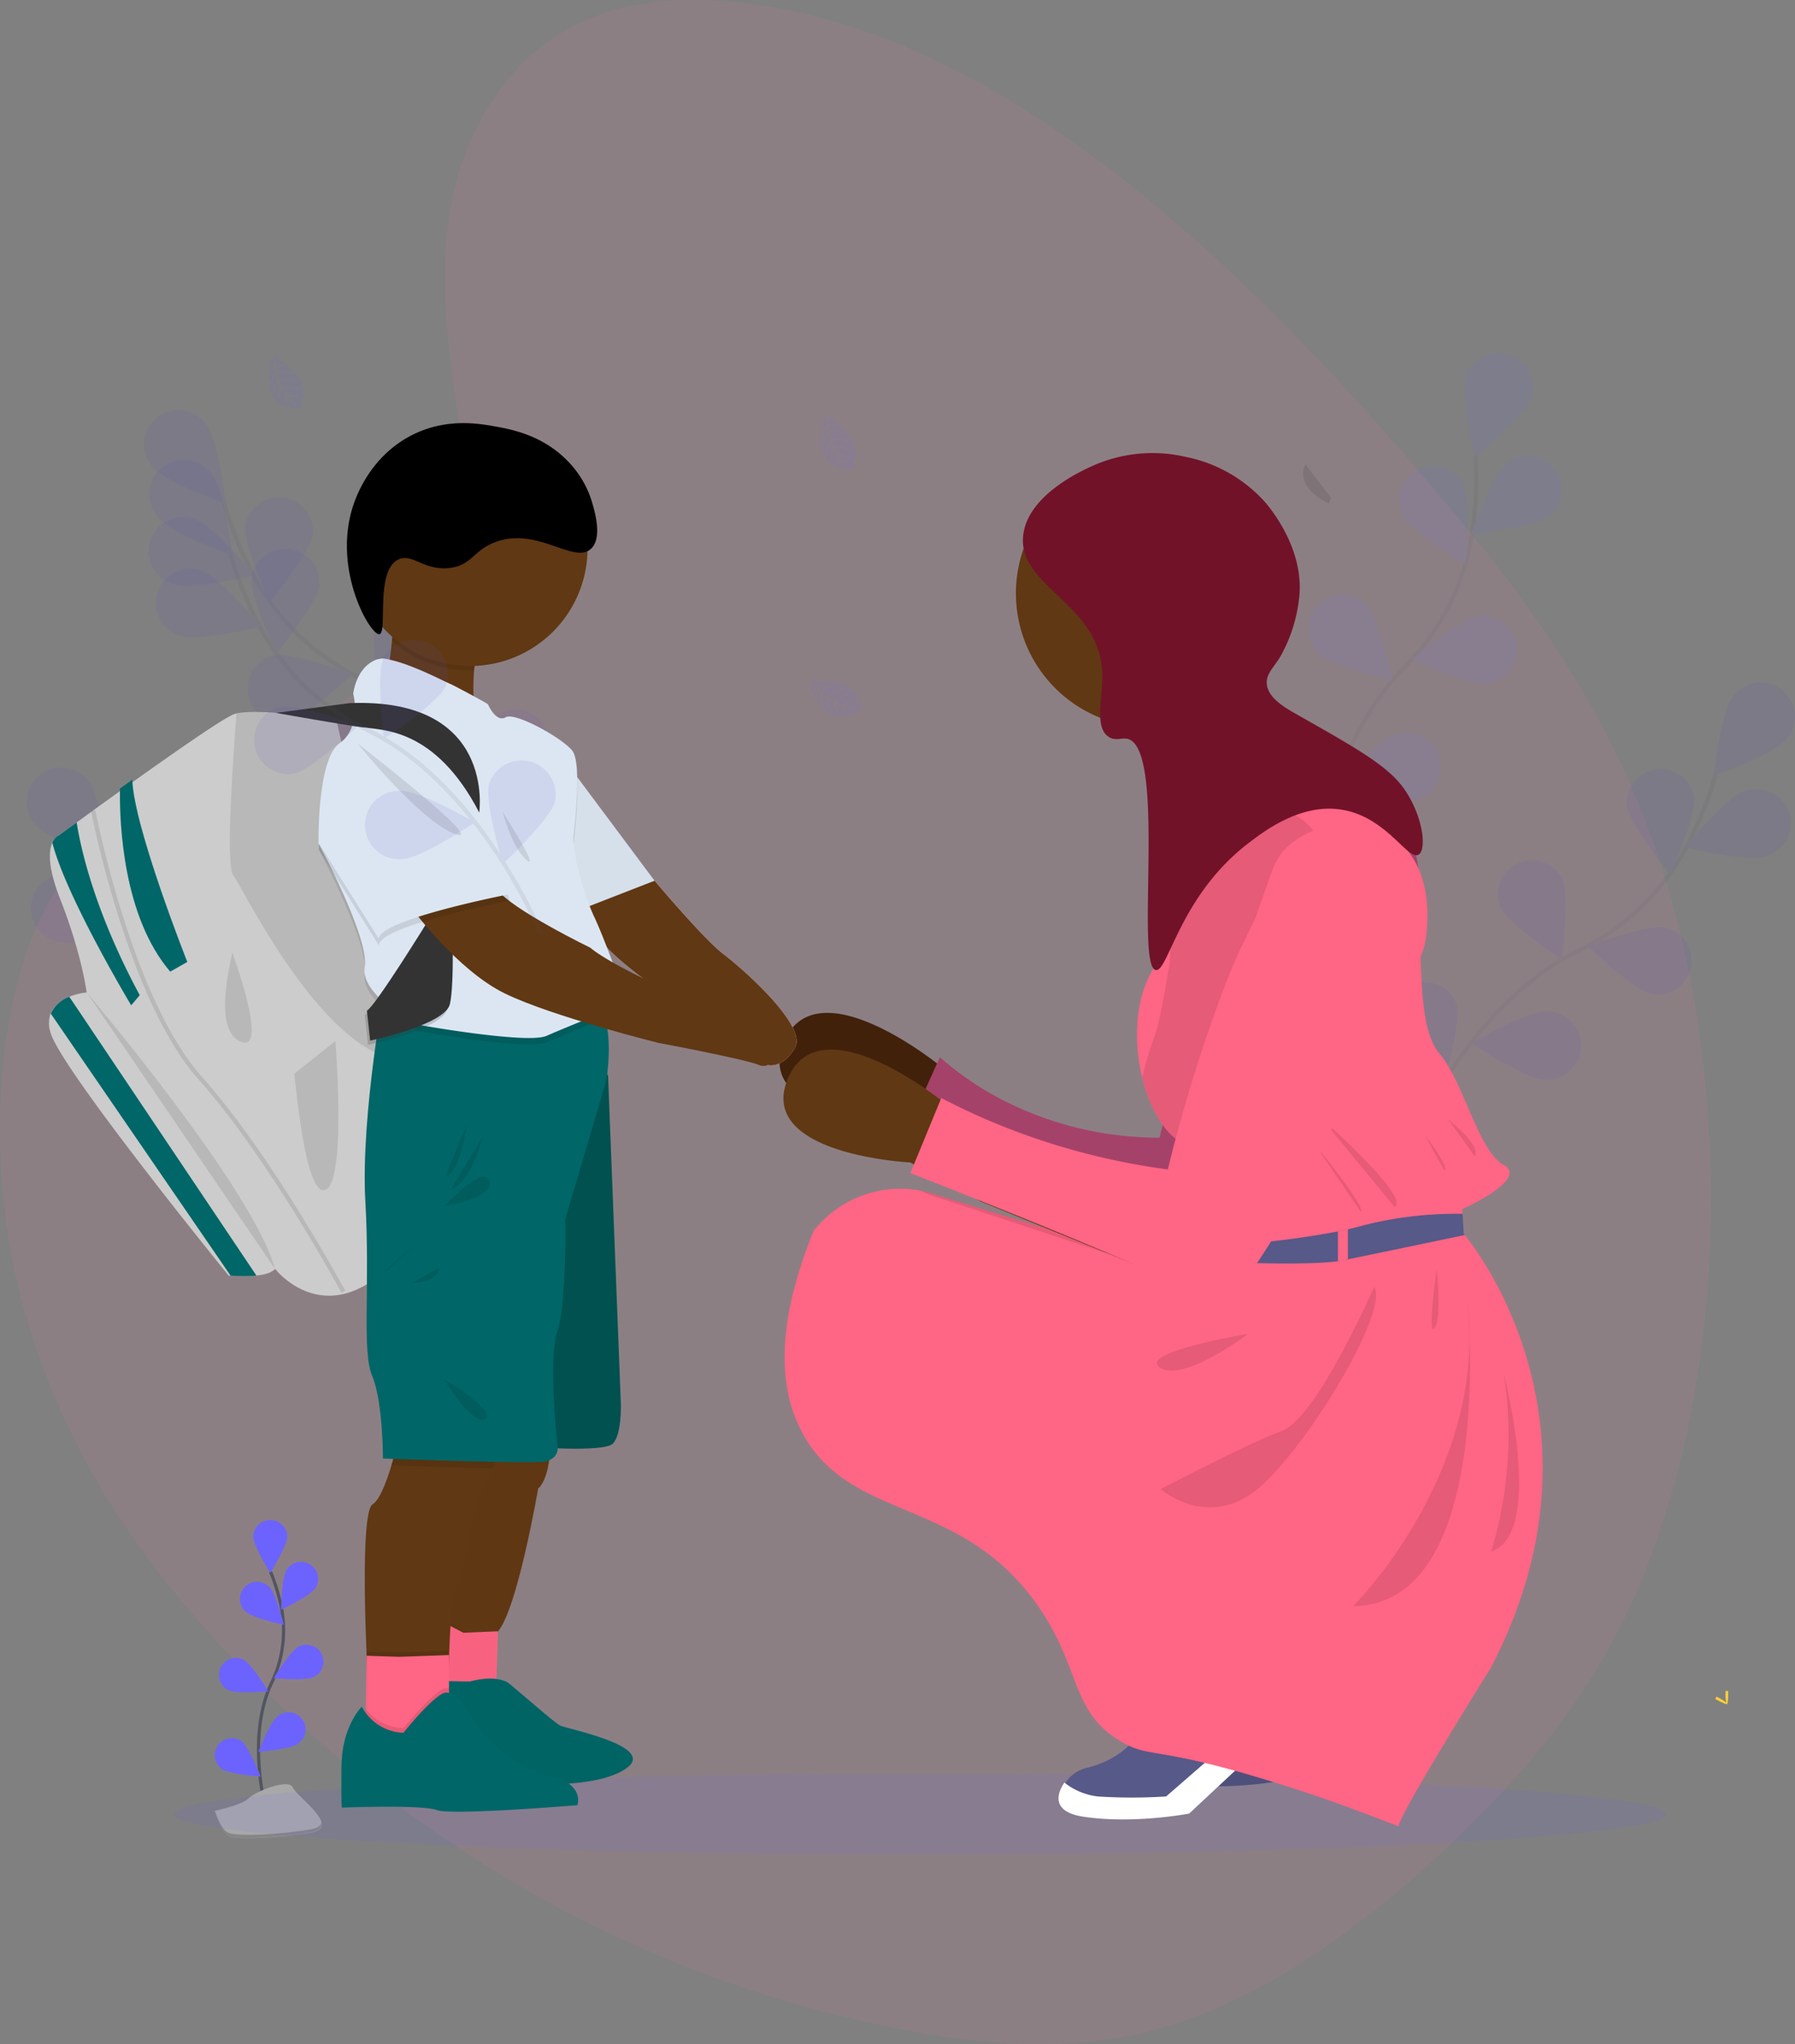
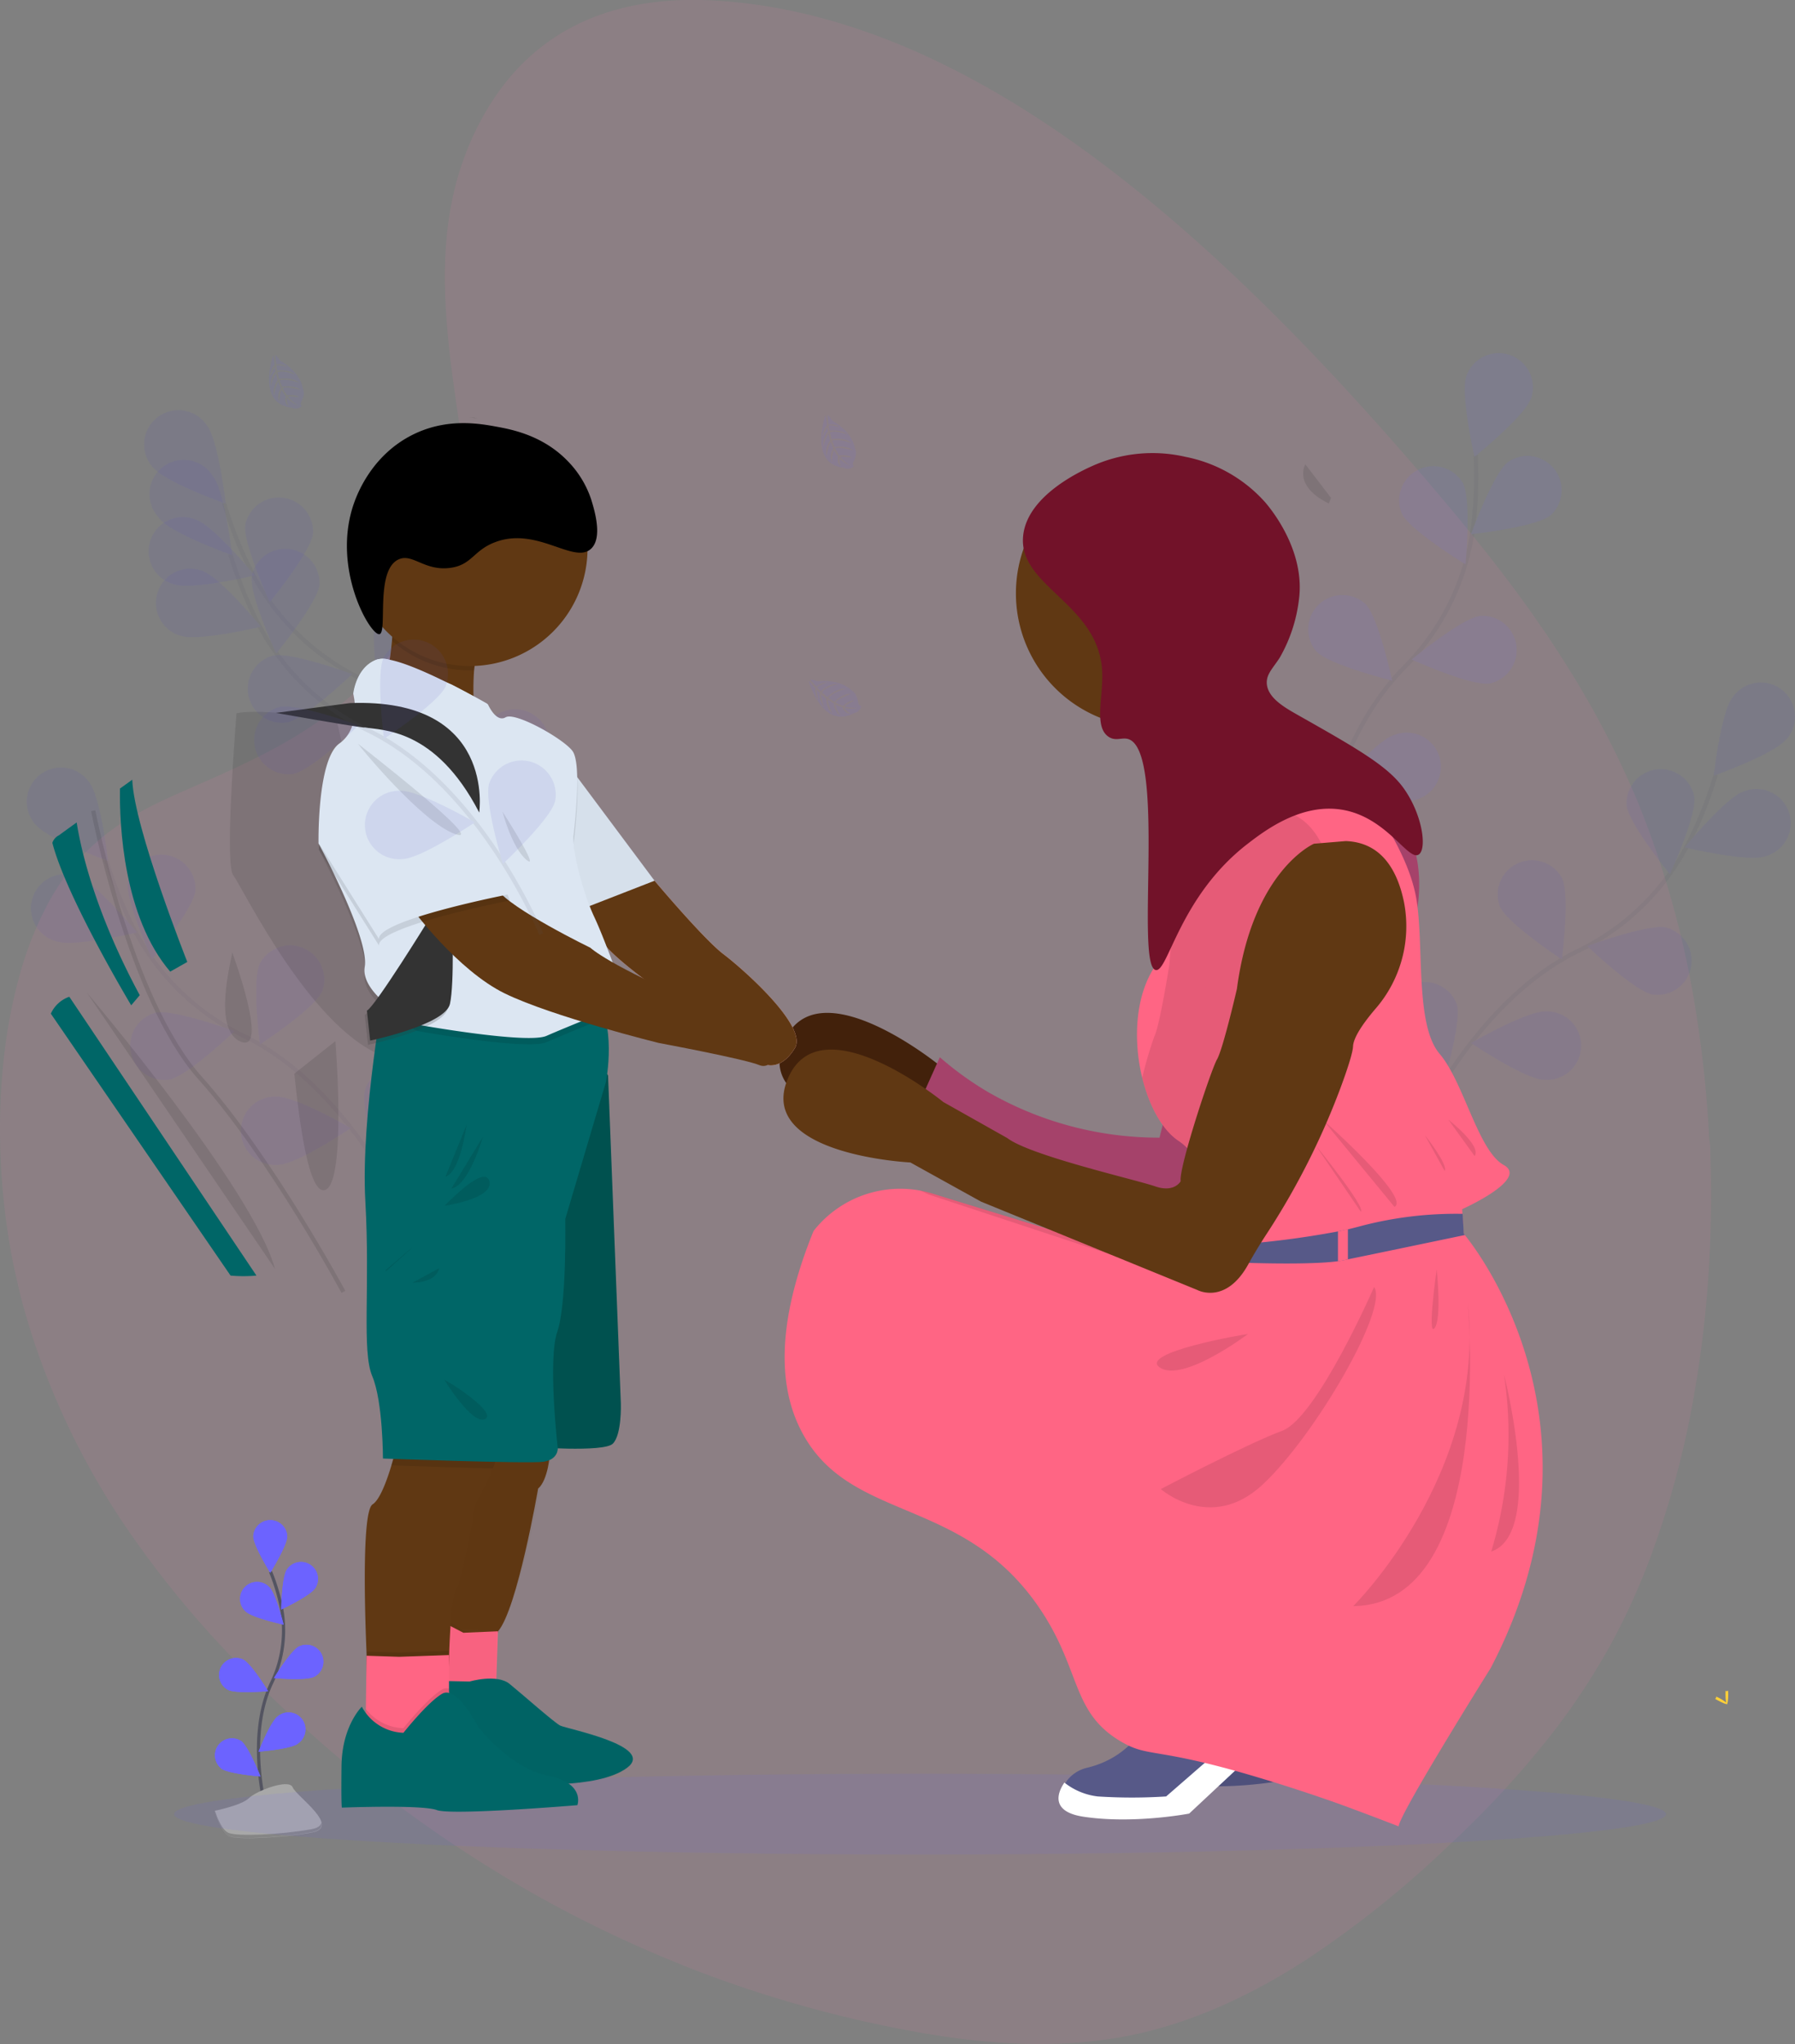
<svg xmlns="http://www.w3.org/2000/svg" viewBox="0 0 388.43 442.35">
  <rect x="0" y="0" width="388.43" height="442.35" fill="#808080" stroke="none" />
  <defs>
    <style>.cls-1,.cls-10,.cls-12,.cls-16{opacity:0.1;}.cls-16,.cls-2,.cls-21,.cls-7{fill:none;}.cls-2,.cls-7{stroke:#535461;}.cls-16,.cls-2,.cls-7{stroke-miterlimit:10;}.cls-16,.cls-2{stroke-width:0.93px;}.cls-10,.cls-3{fill:#6c63ff;}.cls-10,.cls-12,.cls-16,.cls-22,.cls-24,.cls-29,.cls-4,.cls-5,.cls-9{isolation:isolate;}.cls-4{opacity:0.25;}.cls-5{fill:#ff7bac;opacity:0.1;}.cls-6{fill:#ccc;}.cls-7{stroke-width:0.69px;}.cls-8{fill:#a8a8a8;}.cls-29,.cls-9{opacity:0.2;}.cls-11,.cls-22{fill:#603813;}.cls-13{fill:#006667;}.cls-14{fill:#42210b;}.cls-15{fill:#a5426a;}.cls-16{stroke:#000;}.cls-17{fill:#dce6f2;}.cls-18{fill:#3f3d56;}.cls-19{fill:#ffc1c7;}.cls-20{fill:#575988;}.cls-22,.cls-24{opacity:0.03;}.cls-23{fill:#ff6584;}.cls-25{fill:#ffc1c8;}.cls-26{fill:#00514f;}.cls-27{fill:#fff;}.cls-28,.cls-29{fill:#333;}.cls-30{fill:#ffd037;}.cls-31{fill:#721229;}</style>
  </defs>
  <g id="Layer_2" data-name="Layer 2">
    <g id="Layer_1-2" data-name="Layer 1">
      <g class="cls-1">
        <path class="cls-2" d="M90.28,268.34s-13-32.16-37.41-44.09A52.59,52.59,0,0,1,29,201.08a88.47,88.47,0,0,1-6-15" />
        <path class="cls-3" d="M7.71,178.44c2.54,3.2,15.68,7.87,15.68,7.87s-1.58-13.86-4.12-17.05a7.4,7.4,0,0,0-12.13,8.49,6.48,6.48,0,0,0,.56.71Z" />
        <path class="cls-3" d="M12.22,203.73c3.87,1.3,17.43-1.93,17.43-1.93S20.79,191,16.92,189.73a7.4,7.4,0,1,0-4.7,14Z" />
        <path class="cls-3" d="M36.68,233.63c4-.83,14.08-10.47,14.08-10.47s-13.1-4.83-17.09-4a7.4,7.4,0,0,0,3,14.47Z" />
        <path class="cls-3" d="M60.28,252.08c4.08-.14,15.64-7.94,15.64-7.94s-12.08-7-16.16-6.83a7.4,7.4,0,1,0-.46,14.8A6.42,6.42,0,0,0,60.28,252.08Z" />
        <path class="cls-3" d="M42.29,192.76c-.52,4.05-9.36,14.84-9.36,14.84s-5.82-12.68-5.3-16.72a7.41,7.41,0,0,1,14.66,1.88Z" />
        <path class="cls-3" d="M69.62,214.69c-1.71,3.7-13.38,11.36-13.38,11.36s-1.75-13.83,0-17.54a7.4,7.4,0,0,1,13.42,6.18Z" />
        <path class="cls-3" d="M93.25,239.65C92.19,243.59,82,253.11,82,253.11s-4.07-13.34-3-17.29a7.4,7.4,0,0,1,14.27,3.83Z" />
        <path class="cls-4" d="M7.71,178.44c2.54,3.2,15.68,7.87,15.68,7.87s-1.58-13.86-4.12-17.05a7.4,7.4,0,0,0-12.13,8.49,6.48,6.48,0,0,0,.56.71Z" />
        <path class="cls-4" d="M12.22,203.73c3.87,1.3,17.43-1.93,17.43-1.93S20.79,191,16.92,189.73a7.4,7.4,0,1,0-4.7,14Z" />
        <path class="cls-4" d="M36.68,233.63c4-.83,14.08-10.47,14.08-10.47s-13.1-4.83-17.09-4a7.4,7.4,0,0,0,3,14.47Z" />
        <path class="cls-4" d="M60.28,252.08c4.08-.14,15.64-7.94,15.64-7.94s-12.08-7-16.16-6.83a7.4,7.4,0,1,0-.46,14.8A6.42,6.42,0,0,0,60.28,252.08Z" />
        <path class="cls-4" d="M42.29,192.76c-.52,4.05-9.36,14.84-9.36,14.84s-5.82-12.68-5.3-16.72a7.41,7.41,0,0,1,14.66,1.88Z" />
        <path class="cls-4" d="M69.62,214.69c-1.71,3.7-13.38,11.36-13.38,11.36s-1.75-13.83,0-17.54a7.4,7.4,0,0,1,13.42,6.18Z" />
        <path class="cls-4" d="M93.25,239.65C92.19,243.59,82,253.11,82,253.11s-4.07-13.34-3-17.29a7.4,7.4,0,0,1,14.27,3.83Z" />
      </g>
      <g class="cls-1">
        <path class="cls-2" d="M115.73,191.06s-13-32.16-37.41-44.09A52.54,52.54,0,0,1,54.45,123.8a88.14,88.14,0,0,1-6-15" />
        <path class="cls-3" d="M33.16,101.17C35.7,104.36,48.84,109,48.84,109s-1.58-13.86-4.12-17a7.41,7.41,0,1,0-11.57,9.2Z" />
        <path class="cls-3" d="M37.67,126.46c3.87,1.3,17.43-1.94,17.43-1.94s-8.86-10.77-12.72-12.07a7.4,7.4,0,1,0-5.62,13.7C37.06,126.27,37.36,126.37,37.67,126.46Z" />
        <path class="cls-3" d="M62.13,156.35c4-.83,14.08-10.47,14.08-10.47s-13.09-4.82-17.09-4a7.4,7.4,0,0,0,3,14.47Z" />
        <path class="cls-3" d="M85.73,174.8c4.08-.14,15.64-7.94,15.64-7.94s-12.08-7-16.16-6.82a7.4,7.4,0,0,0-.46,14.8A6.43,6.43,0,0,0,85.73,174.8Z" />
        <path class="cls-3" d="M67.74,115.48c-.52,4-9.36,14.84-9.36,14.84s-5.82-12.67-5.3-16.72a7.41,7.41,0,0,1,14.66,1.88Z" />
        <path class="cls-3" d="M95.07,137.41c-1.71,3.71-13.38,11.36-13.38,11.36s-1.75-13.83,0-17.54a7.4,7.4,0,0,1,13.42,6.18Z" />
        <path class="cls-3" d="M118.7,162.37c-1.06,3.95-11.25,13.46-11.25,13.46s-4.08-13.34-3-17.28a7.4,7.4,0,0,1,14.27,3.82Z" />
        <path class="cls-4" d="M33.16,101.17C35.7,104.36,48.84,109,48.84,109s-1.58-13.86-4.12-17a7.41,7.41,0,1,0-11.57,9.2Z" />
        <path class="cls-4" d="M37.67,126.46c3.87,1.3,17.43-1.94,17.43-1.94s-8.86-10.77-12.72-12.07a7.4,7.4,0,1,0-5.62,13.7C37.06,126.27,37.36,126.37,37.67,126.46Z" />
        <path class="cls-4" d="M62.13,156.35c4-.83,14.08-10.47,14.08-10.47s-13.09-4.82-17.09-4a7.4,7.4,0,0,0,3,14.47Z" />
        <path class="cls-4" d="M85.73,174.8c4.08-.14,15.64-7.94,15.64-7.94s-12.08-7-16.16-6.82a7.4,7.4,0,0,0-.46,14.8A6.43,6.43,0,0,0,85.73,174.8Z" />
        <path class="cls-4" d="M67.74,115.48c-.52,4-9.36,14.84-9.36,14.84s-5.82-12.67-5.3-16.72a7.41,7.41,0,0,1,14.66,1.88Z" />
        <path class="cls-4" d="M95.07,137.41c-1.71,3.71-13.38,11.36-13.38,11.36s-1.75-13.83,0-17.54a7.4,7.4,0,0,1,13.42,6.18Z" />
        <path class="cls-4" d="M118.7,162.37c-1.06,3.95-11.25,13.46-11.25,13.46s-4.08-13.34-3-17.28a7.4,7.4,0,0,1,14.27,3.82Z" />
      </g>
      <path class="cls-5" d="M370.11,248.83l0,1q.32,8.74,0,17.47v.11c0,.48,0,1-.05,1.45,0,.81-.06,1.62-.1,2.44a242.43,242.43,0,0,1-3.18,29.45h0a197.92,197.92,0,0,1-10,37.23q-2.06,5.36-4.42,10.4h0c-.84,1.78-1.7,3.52-2.6,5.23-.62,1.21-1.26,2.39-1.92,3.55l-.41.72a146.69,146.69,0,0,1-11.23,16.84,205.57,205.57,0,0,1-21,23.08q-.63.62-1.26,1.17l-.09.09a218.49,218.49,0,0,1-31,24.92c-11.75,7.63-24,13.34-36.64,16.15-17.67,3.92-35.8,2.14-53.68-1.5a263.86,263.86,0,0,1-44.17-13.07l-2.4-1c-1.24-.51-2.48-1-3.72-1.55q-11.24-4.76-22.26-10.69A275,275,0,0,1,67,374.92q-3.21-2.85-6.34-5.83-4.38-4.15-8.65-8.57l-1.76-1.8a216.72,216.72,0,0,1-21.1-25.51A163.66,163.66,0,0,1,7.18,289.75q-1.27-3.88-2.37-7.94l-.07-.27c-.36-1.37-.71-2.75-1-4.18Q3,274.3,2.42,271.15c-.08-.41-.15-.81-.22-1.22A151.28,151.28,0,0,1,.06,248.41a141.51,141.51,0,0,1,.72-18.9h0a112.46,112.46,0,0,1,3.56-18.79h0a75.06,75.06,0,0,1,6-15.1h0a49.9,49.9,0,0,1,5.93-8.73,48.41,48.41,0,0,1,13.18-10.66h0c2.2-1.26,4.45-2.38,6.71-3.42,1.6-.75,3.2-1.46,4.81-2.16l4.72-2.08c3-1.34,6.06-2.72,9-4.19,8.11-4,16-8.74,23.24-15.63,1.15-1.09,2.31-2.27,3.46-3.55,1.48-1.6,2.92-3.34,4.35-5.21h0c1.43-1.9,2.84-3.92,4.16-6.05.21-.33.41-.66.61-1,1.08-1.8,2.12-3.68,3.08-5.63q.7-1.44,1.35-2.91c.59-1.36,1.15-2.75,1.66-4.17h0a56.46,56.46,0,0,0,3.43-23c-.09-1.34-.23-2.67-.43-4-.71-4.87-1.4-9.63-2-14.28-2.33-19.26-2.46-36.81,6.91-53.71,11.65-21,31.14-26,49.11-25.17,52,2.47,100.94,42.95,144.55,91.79q5.65,6.33,11.19,12.84,1.39,1.64,2.79,3.3c6.92,8.2,13.75,16.72,20.16,25.88.52.75,1,1.49,1.55,2.24.31.46.63.92.94,1.39q3,4.46,5.85,9.13a197.88,197.88,0,0,1,13.63,26.61,205.28,205.28,0,0,1,13,47.56h0q1.39,9.09,2.11,18.32c.15,1.81.27,3.63.37,5.44l.08,1.74C370,247.17,370.08,248,370.11,248.83Z" />
-       <path class="cls-6" d="M84.61,207.5,84.26,229l-.79,45.88-.46.4c-13.77,11.92-23.48-.69-23.48-.69-.73.86-2.32,1.27-4,1.45a30.81,30.81,0,0,1-5.6,0l-.46,0s-36.34-44.69-38.53-52.56a6.36,6.36,0,0,1,0-4.09A6.83,6.83,0,0,1,15,215.7a14.6,14.6,0,0,1,3.75-.92s-1-8.22-5.78-20.36c-2.67-6.83-2.41-10.29-1.67-12a2.79,2.79,0,0,1,1.44-1.64s1.46-1.08,3.82-2.77c1.95-1.43,4.53-3.3,7.4-5.37l2.66-1.91c9.81-7,21.64-15.33,24.06-16.19a3.64,3.64,0,0,1,.47-.14c5-1.2,21.62,1.29,21.62,1.29Z" />
      <path class="cls-7" d="M57.85,392.94s-4.85-16.53.91-28.71a26.17,26.17,0,0,0,2.12-16.39,44,44,0,0,0-2.33-7.69" />
      <path class="cls-3" d="M62.16,332.46c0,2-3.68,7.9-3.68,7.9s-3.67-5.89-3.67-7.9a3.68,3.68,0,0,1,7.35,0Z" />
      <path class="cls-3" d="M68.22,343.68c-1.1,1.7-7.37,4.64-7.37,4.64s.11-6.93,1.21-8.62a3.67,3.67,0,0,1,6.16,4Z" />
      <path class="cls-3" d="M68,362.87c-1.81.91-8.72.28-8.72.28s3.6-5.92,5.41-6.83a3.67,3.67,0,0,1,3.44,6.48Z" />
      <path class="cls-3" d="M64.49,377.34c-1.63,1.21-8.54,1.74-8.54,1.74s2.54-6.45,4.16-7.66a3.67,3.67,0,0,1,4.65,5.68,3.15,3.15,0,0,1-.29.22Z" />
      <path class="cls-3" d="M53.14,348.72c1.45,1.41,8.23,2.87,8.23,2.87s-1.67-6.73-3.12-8.14A3.67,3.67,0,1,0,53,348.59l.13.13Z" />
      <path class="cls-3" d="M49.3,365.69c1.81.92,8.71.29,8.71.29s-3.59-5.93-5.41-6.84a3.67,3.67,0,0,0-3.3,6.55Z" />
      <path class="cls-3" d="M47.82,382.71c1.63,1.2,8.54,1.73,8.54,1.73s-2.54-6.45-4.16-7.65a3.67,3.67,0,0,0-4.36,5.89Z" />
      <path class="cls-3" d="M62.16,332.46c0,2-3.68,7.9-3.68,7.9s-3.67-5.89-3.67-7.9a3.68,3.68,0,0,1,7.35,0Z" />
      <path class="cls-3" d="M68.22,343.68c-1.1,1.7-7.37,4.64-7.37,4.64s.11-6.93,1.21-8.62a3.67,3.67,0,0,1,6.16,4Z" />
      <path class="cls-3" d="M68,362.87c-1.81.91-8.72.28-8.72.28s3.6-5.92,5.41-6.83a3.67,3.67,0,0,1,3.44,6.48Z" />
      <path class="cls-3" d="M64.49,377.34c-1.63,1.21-8.54,1.74-8.54,1.74s2.54-6.45,4.16-7.66a3.67,3.67,0,0,1,4.65,5.68,3.15,3.15,0,0,1-.29.22Z" />
      <path class="cls-3" d="M53.14,348.72c1.45,1.41,8.23,2.87,8.23,2.87s-1.67-6.73-3.12-8.14A3.67,3.67,0,1,0,53,348.59l.13.13Z" />
      <path class="cls-3" d="M49.3,365.69c1.81.92,8.71.29,8.71.29s-3.59-5.93-5.41-6.84a3.67,3.67,0,0,0-3.3,6.55Z" />
      <path class="cls-3" d="M47.82,382.71c1.63,1.2,8.54,1.73,8.54,1.73s-2.54-6.45-4.16-7.65a3.67,3.67,0,0,0-4.36,5.89Z" />
      <path class="cls-8" d="M46.34,391.9s5.93-1.18,7.51-2.75,8.7-4.32,9.49-2.35,10.68,8.64,4,9.81-15.82,1.57-17.8.79S46.34,391.9,46.34,391.9Z" />
      <path class="cls-9" d="M67.3,395.88c-6.73,1.18-15.82,1.57-17.8.79-1.51-.6-2.55-3.47-3-4.81l-.19,0s1.18,4.71,3.16,5.5,11.07.39,17.8-.79c1.93-.34,2.49-1.14,2.28-2.15C69.41,395.12,68.74,395.63,67.3,395.88Z" />
      <path class="cls-10" d="M105.49,98.67s-3.77,10.39,4,11.34a1.9,1.9,0,0,0,2.19-.38s-.55-.18,0-1.19a5,5,0,0,0,.38-1.13,2.52,2.52,0,0,0-.17-1.58h0s-.34-3.34-4.86-5.93c0,0-.81-1.17-1.09-1.22l.23,2a3.39,3.39,0,0,1,2.4.57s-2.31-.62-2.38-.27c0,.08.17,1.06.17,1.06s2.56-.38,4,.89c0,0-2.68-1.11-3.89-.51l.36,1.47s2.68-.54,4.33.85c0,0-2.84-1.07-4.23-.53l.55,1.39s2.63-.47,4,.69c0,0-3.41-.93-3.84-.38a7.18,7.18,0,0,0,.9,1.51s1.89-.29,2.62.47c0,0-2.34-.37-2.42-.12a8.06,8.06,0,0,0,2.19,1.85,5.61,5.61,0,0,1-2.4-1.64,3.05,3.05,0,0,0,.34,1.73s-1-.46-.62-2.1a7.8,7.8,0,0,1-.9-1.39,6.94,6.94,0,0,0-.46,2.66s-.74-1.15.31-3l-.59-1.39a9.48,9.48,0,0,0-.86,3s-.57-1.29.74-3.38l-.37-1.44a11.64,11.64,0,0,0-1.09,2.78,4.55,4.55,0,0,1,1-3.21l-.13-1s-.65,1.24-.81,1.62-.26.36-.26.36a4.77,4.77,0,0,1,1-2.39A11.3,11.3,0,0,0,105.49,98.67Z" />
      <path class="cls-10" d="M178.62,89.92s-3.77,10.39,4,11.33a1.88,1.88,0,0,0,2.18-.37s-.54-.18,0-1.19a5.33,5.33,0,0,0,.4-1.14A2.43,2.43,0,0,0,185,97h0s-.34-3.34-4.86-5.93c0,0-.8-1.17-1.09-1.22l.23,2a3.33,3.33,0,0,1,2.4.57s-2.31-.63-2.37-.27c0,.07.17,1.06.17,1.06s2.55-.39,4,.89c0,0-2.67-1.12-3.89-.51l.36,1.47s2.68-.54,4.33.85c0,0-2.84-1.07-4.22-.53l.55,1.39s2.62-.47,4,.69c0,0-3.4-.93-3.83-.38a7.21,7.21,0,0,0,.89,1.51s1.9-.3,2.63.46c0,0-2.34-.36-2.42-.12a8,8,0,0,0,2.18,1.85,5.7,5.7,0,0,1-2.4-1.64,3.13,3.13,0,0,0,.34,1.75s-1-.46-.63-2.11a7.69,7.69,0,0,1-.89-1.38,6.65,6.65,0,0,0-.46,2.66,3,3,0,0,1,.31-3l-.59-1.39a9.28,9.28,0,0,0-.85,3s-.58-1.29.74-3.37l-.37-1.44a11,11,0,0,0-1.1,2.77,4.56,4.56,0,0,1,1-3.21l-.13-1s-.65,1.24-.8,1.61-.27.37-.27.37a4.74,4.74,0,0,1,1-2.39A11.31,11.31,0,0,0,178.62,89.92Z" />
      <path class="cls-10" d="M59.13,76.91s-3.77,10.39,4,11.33a1.89,1.89,0,0,0,2.18-.37s-.54-.18,0-1.19a5,5,0,0,0,.4-1.14A2.49,2.49,0,0,0,65.51,84h0s-.35-3.34-4.86-5.94c0,0-.81-1.16-1.09-1.21l.23,2a3.34,3.34,0,0,1,2.4.57s-2.32-.63-2.38-.27c0,.07.18,1.06.18,1.06s2.55-.38,3.94.89c0,0-2.67-1.12-3.88-.52L60.41,82s2.68-.54,4.32.85c0,0-2.83-1.07-4.22-.53l.55,1.38s2.63-.46,4,.69c0,0-3.41-.92-3.84-.38a7.51,7.51,0,0,0,.9,1.52s1.89-.3,2.62.46c0,0-2.34-.36-2.42-.12a8.06,8.06,0,0,0,2.19,1.85,5.53,5.53,0,0,1-2.4-1.64,3.06,3.06,0,0,0,.33,1.76s-1-.47-.62-2.1a7.29,7.29,0,0,1-.89-1.39,6.69,6.69,0,0,0-.46,2.66s-.74-1.15.3-3l-.58-1.39a9.3,9.3,0,0,0-.86,3s-.57-1.29.74-3.38l-.37-1.44A11.57,11.57,0,0,0,58.6,83.6a4.57,4.57,0,0,1,1-3.21l-.13-1s-.65,1.24-.8,1.62-.27.36-.27.36a4.67,4.67,0,0,1,1-2.39A10.59,10.59,0,0,0,59.13,76.91Z" />
      <path class="cls-10" d="M175,147.38s2.91,10.64,9.82,6.94a1.89,1.89,0,0,0,1.56-1.57s-.55.16-.72-.95a5.05,5.05,0,0,0-.33-1.15,2.59,2.59,0,0,0-1-1.2h0s-2.21-2.52-7.41-2c0,0-1.33-.49-1.59-.36l1.35,1.51a3.36,3.36,0,0,1,2.29-.93s-2.27.83-2.1,1.15c0,.06.75.77.75.77s1.85-1.79,3.74-1.55c0,0-2.83.62-3.47,1.81l1.15,1s1.88-2,4-1.8c0,0-2.93.76-3.76,2l1.26.83s1.85-1.9,3.65-1.73c0,0-3.3,1.22-3.35,1.9a8,8,0,0,0,1.61.72s1.39-1.33,2.4-1.14c0,0-2.12,1-2.05,1.29a8.29,8.29,0,0,0,2.85.24,5.63,5.63,0,0,1-2.91,0A3.14,3.14,0,0,0,184,154.4s-1.1.2-1.73-1.36a7.54,7.54,0,0,1-1.53-.62,6.9,6.9,0,0,0,1.16,2.44s-1.27-.51-1.49-2.65l-1.28-.79a9.79,9.79,0,0,0,1,3s-1.21-.73-1.34-3.19l-1.13-1a11.35,11.35,0,0,0,.72,2.92,4.59,4.59,0,0,1-1-3.21l-.69-.73s.19,1.39.28,1.78,0,.46,0,.46a4.75,4.75,0,0,1-.56-2.53S175.09,147.3,175,147.38Z" />
      <path class="cls-11" d="M105.39,138.59c-1.7.85-2.48,3.48-2.8,6.48a55.5,55.5,0,0,0,.33,11.28S79.79,150,82.26,148.79c1.42-.71,2.17-5.87,2.56-10.11.28-3.14.37-5.78.37-5.78S110,136.27,105.39,138.59Z" />
      <path class="cls-12" d="M266.89,141.52c-.5.62-2.37,2.81-2.93,3.39-5.27,5.5-6,13.42-14.19,13.42a30.38,30.38,0,0,1-3.7-.23c-4.12-5.21-7.41-9-7.41-9s34.86-29.31,32.08-12.65C270.09,140.38,265.42,138.06,266.89,141.52Z" />
      <path class="cls-11" d="M277.84,128.41a29,29,0,1,1-29-29h0a28.88,28.88,0,0,1,29,28.77Z" />
      <path class="cls-12" d="M105.39,138.59c-1.7.85-2.48,3.48-2.8,6.48h-.9a25.28,25.28,0,0,1-16.87-6.41c.28-3.14.37-5.78.37-5.78S110,136.27,105.39,138.59Z" />
      <path class="cls-11" d="M127.14,118.69a25.45,25.45,0,1,1-25.45-25.45A25.44,25.44,0,0,1,127.14,118.69Z" />
      <path class="cls-12" d="M103.26,90.57l-1.73-.23,1.08,0Z" />
      <path class="cls-13" d="M55.49,276.05a30.81,30.81,0,0,1-5.6,0L11,219.37A6.83,6.83,0,0,1,15,215.71Z" />
      <path class="cls-13" d="M30.24,215.37l-1.85,2.19s-14-23.32-17.06-35.16a2.79,2.79,0,0,1,1.44-1.64s1.46-1.08,3.82-2.77C17.46,183.56,20.44,197.18,30.24,215.37Z" />
      <path class="cls-13" d="M40.53,208.18l-3.7,2.09c-10.11-11.83-11-31.7-10.87-39.62l2.66-1.91C29,179.13,40.53,208.18,40.53,208.18Z" />
      <path class="cls-12" d="M50.25,206.11c-.12,1.5-4.4,16.77,1.85,19.32S50.25,206.11,50.25,206.11Z" />
      <path class="cls-12" d="M63.67,232.37c.23.81,2.31,27.19,6.82,25.1s2.09-32.16,2.09-32.16Z" />
      <path class="cls-14" d="M283.5,174.65s-13.27,5.69-16.68,31.42c0,0-3,13-4.3,15.25s-8.37,23.65-7.86,26.35c0,0-1.34,2.58-5.53,1.13s-27-6.63-32-10.45l-13.84-7.8s-26.56-21.68-33.63-5.12,26.46,18.2,26.46,18.2l15.3,8.48,46.8,19.12s6.14,3.33,11.05-5.61a109.29,109.29,0,0,1,10.85-16s11.58-26.56,11.79-31.19,11.46-14.86,11.46-14.86,4.1-28.93-13-29.54Z" />
      <path class="cls-15" d="M276.63,176.55c-2.41,2.36-3,4.61-4.86,9.87-4.25,11.9-4.18,8.42-9.45,22.53a335,335,0,0,0-11.4,37.25,74,74,0,0,1-37.34-10,70.57,70.57,0,0,1-10.21-7.4L195.21,247c36.73,14.48,56,22.72,59.92,25.5a8.09,8.09,0,0,0,5,1.73c2.9-.14,5.28-2.34,6.76-3.7a20,20,0,0,0,3-3.5c10.55-15.83,15.31-26.77,15.31-26.77,7.83-18,5.39-16,9.51-23.46,6.77-12.29,11.24-13.52,12.16-21.43.24-2.09,1.78-15.41-7.8-21.41C291.67,169.29,281.69,171.58,276.63,176.55Z" />
      <path class="cls-12" d="M18.78,214.79s36.1,42.57,40.72,59.81" />
      <path class="cls-16" d="M20.17,175.45S28,216.18,43.31,233.3s31,46.27,31,46.27" />
      <path class="cls-12" d="M105.51,153.73c-2.49,1.44-8.28,4.63-9.45,4.08s-14.88-5.34-19.43-6.94c.3-1.54,1.38-5.48,5-6.77a4.94,4.94,0,0,1,2.23-.06l13.83,5.47C101.55,151.48,104.77,153.31,105.51,153.73Z" />
      <path class="cls-17" d="M105.51,152.34c-2.49,1.44-8.28,4.63-9.45,4.09s-14.88-5.35-19.43-6.94c.3-1.55,1.38-5.48,5-6.77a4.67,4.67,0,0,1,2.23-.06l13.83,5.46C101.55,150.09,104.77,151.92,105.51,152.34Z" />
      <path class="cls-18" d="M97.62,250.43l-.12,2.85-.19,4.17c-.53-1.32-1-2.66-1.45-4l0-.14c-.22-.7-.42-1.39-.61-2.11Z" />
      <ellipse class="cls-10" cx="199.09" cy="392.6" rx="161.42" ry="8.74" />
      <path class="cls-19" d="M290.53,358.35l-1.39,2-8.58,12.77-7.29,2.2L267.83,370l.26-3.52,1.36-18.23s-33.64-19.79-36.65-23.5-14.58-7.05-14.58-7.05-17.7-8.22-24.29-22.56,11-16.54,11-16.54L271,341.81Z" />
      <path class="cls-20" d="M298.63,365.76l-20.94,19.55s-12,2.31-22.79.69c-6.88-1-5.56-4.81-3.75-7.4l0-.05a7.61,7.61,0,0,1,4.47-2.93c8.9-2.15,12-8.6,12-8.6l6.48,5.56,11.22-13.08,8.3,3.9Z" />
      <line class="cls-21" x1="272.71" y1="381.83" x2="293.62" y2="363.63" />
      <path class="cls-12" d="M293.62,363.41l-4.93-2.32.46-.7,1.39-2L271,341.81l-66.06-63.16s-17.58,2.18-11,16.53,24.29,22.56,24.29,22.56,11.57,3.35,14.58,7.05,36.67,23.49,36.67,23.49l-1.35,18.23-.07.87-.43-.36s-3.07,6.45-12,8.59a7.62,7.62,0,0,0-4.47,2.94l0,0C249.3,381.18,248,385,254.9,386c10.75,1.62,22.79-.7,22.79-.7l20.94-19.55Z" />
      <g class="cls-1">
        <path class="cls-2" d="M304,249.92s13.05-32.16,37.42-44.09a52.54,52.54,0,0,0,23.86-23.18,88,88,0,0,0,6-15" />
        <path class="cls-3" d="M386.53,160c-2.54,3.19-15.69,7.87-15.69,7.87s1.58-13.86,4.12-17a7.4,7.4,0,0,1,12.13,8.49,7.59,7.59,0,0,1-.56.71Z" />
        <path class="cls-3" d="M382,185.31c-3.87,1.3-17.44-1.93-17.44-1.93s8.86-10.78,12.73-12.08a7.4,7.4,0,1,1,5.61,13.7A6,6,0,0,1,382,185.31Z" />
        <path class="cls-3" d="M357.55,215.21c-4-.83-14.07-10.47-14.07-10.47s13.09-4.83,17.08-4a7.4,7.4,0,0,1-3,14.47Z" />
        <path class="cls-3" d="M334,233.66c-4.08-.14-15.65-7.94-15.65-7.94s12.09-7,16.16-6.83a7.4,7.4,0,0,1,.47,14.8A8,8,0,0,1,334,233.66Z" />
        <path class="cls-3" d="M352,174.34c.51,4,9.35,14.84,9.35,14.84s5.82-12.68,5.3-16.72A7.4,7.4,0,0,0,352,174.34Z" />
        <path class="cls-3" d="M324.62,196.27c1.7,3.7,13.37,11.36,13.37,11.36s1.75-13.84.05-17.54a7.4,7.4,0,0,0-13.42,6.18Z" />
        <path class="cls-3" d="M301,221.23c1.06,3.94,11.26,13.45,11.26,13.45s4.07-13.34,3-17.28A7.41,7.41,0,0,0,301,221.23Z" />
        <path class="cls-4" d="M386.53,160c-2.54,3.19-15.69,7.87-15.69,7.87s1.58-13.86,4.12-17a7.4,7.4,0,0,1,12.13,8.49,7.59,7.59,0,0,1-.56.71Z" />
        <path class="cls-4" d="M382,185.31c-3.87,1.3-17.44-1.93-17.44-1.93s8.86-10.78,12.73-12.08a7.4,7.4,0,1,1,5.61,13.7A6,6,0,0,1,382,185.31Z" />
        <path class="cls-4" d="M357.55,215.21c-4-.83-14.07-10.47-14.07-10.47s13.09-4.83,17.08-4a7.4,7.4,0,0,1-3,14.47Z" />
        <path class="cls-4" d="M334,233.66c-4.08-.14-15.65-7.94-15.65-7.94s12.09-7,16.16-6.83a7.4,7.4,0,0,1,.47,14.8A8,8,0,0,1,334,233.66Z" />
        <path class="cls-4" d="M352,174.34c.51,4,9.35,14.84,9.35,14.84s5.82-12.68,5.3-16.72A7.4,7.4,0,0,0,352,174.34Z" />
        <path class="cls-4" d="M324.62,196.27c1.7,3.7,13.37,11.36,13.37,11.36s1.75-13.84.05-17.54a7.4,7.4,0,0,0-13.42,6.18Z" />
        <path class="cls-4" d="M301,221.23c1.06,3.94,11.26,13.45,11.26,13.45s4.07-13.34,3-17.28A7.41,7.41,0,0,0,301,221.23Z" />
      </g>
      <g class="cls-1">
        <path class="cls-2" d="M283.17,198.47s1.65-34.67,20.68-54a52.56,52.56,0,0,0,14.83-29.77,88.4,88.4,0,0,0,.65-16.18" />
        <path class="cls-3" d="M331.27,86.25c-1.34,3.86-12.2,12.62-12.2,12.62s-3.1-13.6-1.76-17.46a7.4,7.4,0,0,1,14,4.84Z" />
        <path class="cls-3" d="M335.4,111.61c-3.24,2.51-17.09,4-17.09,4s4.78-13.1,8-15.61a7.4,7.4,0,0,1,9.09,11.65Z" />
        <path class="cls-3" d="M322.24,147.93c-4.05.54-16.76-5.21-16.76-5.21s10.75-8.9,14.81-9.44a7.41,7.41,0,0,1,2,14.65Z" />
        <path class="cls-3" d="M306.09,173.16c-3.89,1.22-17.39-2.31-17.39-2.31s9.09-10.58,13-11.8a7.4,7.4,0,1,1,5.39,13.79,7,7,0,0,1-1,.31Z" />
        <path class="cls-3" d="M303.39,111.23c1.85,3.65,13.75,10.9,13.75,10.9s1.29-13.88-.55-17.54a7.4,7.4,0,0,0-13.2,6.64Z" />
        <path class="cls-3" d="M284.88,141c2.84,2.93,16.38,6.29,16.38,6.29s-2.93-13.64-5.77-16.57A7.4,7.4,0,0,0,284.88,141Z" />
        <path class="cls-3" d="M270.86,172.37c2.31,3.37,15.09,9,15.09,9s-.59-13.94-2.89-17.31a7.41,7.41,0,0,0-12.2,8.33Z" />
      </g>
      <path class="cls-11" d="M119,314.51s-.35,5.78-2.55,7.63c0,0-4.51,26.15-8.68,30.89l-.69,2.66-17.35-2,3.47-23.13,3.24-21.29Z" />
      <path class="cls-22" d="M119.89,312.19s-.35,5.79-2.54,7.64c0,0-4.51,26.14-8.68,30.89l-.69,2.66-17.36-2,3.47-23.14L97.33,307Z" />
      <polygon class="cls-23" points="100.27 353.35 107.75 353.03 107.35 364.8 101.62 368.63 91.31 366.38 95.08 350.64 100.27 353.35" />
      <polygon class="cls-24" points="101.22 353.35 107.56 353.03 107.23 364.8 102.37 368.63 93.63 366.38 96.82 350.64 101.22 353.35" />
      <path class="cls-13" d="M101.62,363.9s5.88-1.74,8.66.52,9.56,8.28,10.92,9,20.9,4.44,14.45,9.18-23,3.38-23,3.38-10.84-3.16-11.15-3.31-6.94-3.39-7.14-3.61,1.87-15.27,1.87-15.27Z" />
      <path class="cls-24" d="M101.62,364.06s5.88-1.73,8.66.52,9.56,8.28,10.92,9,20.9,4.44,14.45,9.18-23,3.38-23,3.38-10.84-3.16-11.15-3.31-6.94-3.39-7.14-3.61S96.2,364,96.2,364Z" />
      <path class="cls-21" d="M84.61,207.5,84.26,229c-16.46-4.86-31.76-37-33.78-39.56-1.73-2.2.05-26.73.7-35.07,5-1.2,21.63,1.29,21.63,1.29Z" />
      <path class="cls-12" d="M84.61,207.5,84.26,229c-16.46-4.86-31.76-37-33.78-39.56-1.73-2.2.05-26.73.7-35.07,5-1.2,21.63,1.29,21.63,1.29Z" />
      <path class="cls-25" d="M137.71,188.12a22.18,22.18,0,0,0,3.93,2.48s10.64,12.66,14.92,15.9,18.28,15.62,15.45,20.31-6,3.64-6,3.64L141,213.1s-8.8-6.3-10.59-9.31a69.6,69.6,0,0,1-4-9.31Z" />
      <path class="cls-11" d="M137.71,188.12a22.18,22.18,0,0,0,3.93,2.48s10.64,12.66,14.92,15.9,18.28,15.62,15.45,20.31-6,3.64-6,3.64L141,213.1s-8.8-6.3-10.59-9.31a69.6,69.6,0,0,1-4-9.31Z" />
      <polygon class="cls-17" points="123.65 166.49 141.64 190.6 125.44 196.91 118.73 176.72 123.65 166.49" />
      <polygon class="cls-24" points="123.65 166.49 141.64 190.6 125.44 196.91 118.73 176.72 123.65 166.49" />
      <path class="cls-26" d="M128.34,228l3.24,4.74,2.77,71s.23,6.71-1.73,8.68-18.05.69-18.05.69.58-72.42.81-73.81S128.34,228,128.34,228Z" />
      <path class="cls-11" d="M106.68,317.77a58.83,58.83,0,0,1-3.71,7.51s-3,17.16-4.29,18.75c-.92,1.15-1.35,9.79-1.5,14.29C97.13,360,97.1,361,97.1,361l-17.68,8.43-.08-11.15v-.14h0c-.11-2.46-1.39-30.92,1.29-32.58,1.57-1,3.07-5.09,4.08-8.46.78-2.6,1.26-4.78,1.26-4.78s19.65-1.28,21.29.82C107.86,313.93,107.44,315.76,106.68,317.77Z" />
      <path class="cls-12" d="M106.68,317.77c-8-.17-18-.51-22-.65.77-2.61,1.26-4.79,1.26-4.79s19.64-1.27,21.28.83C107.86,313.93,107.44,315.76,106.68,317.77Z" />
      <path class="cls-13" d="M83.45,212.47S78,241.39,79.06,260s-.81,32.38,1.5,37.83,2.31,17.81,2.31,17.81,31.47,1.16,34.71.7,3.12-2.89,3.12-2.89-2.2-19.22-.11-25.23,1.73-24.41,1.73-24.41l8.79-29.62s2.66-13.3-2.89-18.74S83.45,212.47,83.45,212.47Z" />
      <path class="cls-11" d="M270.17,365.29l-1.39,2-8.59,12.77-7.28,2.2L247.47,377l.26-3.51,1.36-18.24s-33.64-19.79-36.65-23.49-14.58-7.06-14.58-7.06-17.7-8.22-24.29-22.56,11-16.54,11-16.54l66.06,63.17Z" />
      <polygon class="cls-12" points="268.8 367.32 260.22 380.1 252.93 382.29 247.49 376.97 247.76 373.46 253.74 378.59 264.96 365.52 268.8 367.32" />
      <path class="cls-20" d="M278.26,372.7l-20.93,19.55s-12,2.31-22.79.69c-6.88-1-5.56-4.81-3.75-7.4l0-.05a7.61,7.61,0,0,1,4.47-2.93c8.9-2.15,12-8.6,12-8.6l6.48,5.56L265,366.44l8.3,3.9Z" />
      <path class="cls-27" d="M278.26,372.92l-20.93,19.56s-12,2.31-22.79.69c-6.88-1-6-4.8-4.21-7.4a14.31,14.31,0,0,0,7.21,3,114.93,114.93,0,0,0,14.81,0l20.91-18.2Z" />
      <path class="cls-11" d="M289.56,166.66s-28.07,26.53-27.14,18.82a9.27,9.27,0,0,0-1-4.31c-2.59-6.26-9.77-16-15.38-23.07-4.12-5.21-7.41-9-7.41-9s34.87-29.31,32.09-12.65a20,20,0,0,0,1.53,11.19c3.47,8.18,11.17,14.62,15,17.46C288.68,166.1,289.56,166.66,289.56,166.66Z" />
      <path class="cls-12" d="M289.56,166.66s-28.07,26.53-27.14,18.82a9.27,9.27,0,0,0-1-4.31l4.06-9.57a27.42,27.42,0,0,1,18-6.8,27.1,27.1,0,0,1,3.6.24l.23,0C288.68,166.1,289.56,166.66,289.56,166.66Z" />
      <path class="cls-23" d="M322.57,361s-19.9,31.77-19.9,34.25c0,0-5.63-2.2-12.26-4.63-2.21-.81-9.76-3.47-18.28-6-22.23-6.65-23.42-4.17-29.45-7.67-10.88-6.32-8.65-15.37-17.58-28.69-16.48-24.57-40.78-18.63-51.36-37.94-4.35-7.93-6.94-21.12,2.3-43.9l.19-.25a23.85,23.85,0,0,1,25.65-7.84c14.57,4.5,39.8,12.24,52.53,15.73a50.65,50.65,0,0,0,7.68,1.81c1.39-.14,2.15-1.38,2.57-2.75a13.15,13.15,0,0,0,.51-3.41v-.21a58.75,58.75,0,0,0-1.83-8.7c-1.48-5.09-4.06-11.07-8.33-13.92-3.54-2.37-6.36-7.58-7.84-13.64-2-8.19-1.52-17.93,2.9-24.31l4.28-10.09,7.16-16.89,4-9.42a27.47,27.47,0,0,1,18-6.8,25.52,25.52,0,0,1,3.6.25c3.06.42,5.72,1.34,6.82,3.16,3.39,5.55,11.11,15.73,12.65,25.91s-.31,26.84,4.94,33,8.33,21,13.88,24.07-9,9.56-9,9.56l.06,1,.25,4.27.29.35C320.23,271.27,349.41,309.65,322.57,361Z" />
      <path class="cls-20" d="M317,267.27c-6.08,1.27-19.38,4.05-25.31,5.26l-1,.22-1.16.19c-6,.82-18.89.42-24.81.18a13.24,13.24,0,0,0,.52-3.42v-.21a194.77,194.77,0,0,0,24.31-3l2.2-.46c1-.24,2-.5,3-.77a80.93,80.93,0,0,1,21.75-2.57l.25,4.27A3.91,3.91,0,0,0,317,267.27Z" />
      <path class="cls-23" d="M291.68,266v6.54l-1,.22-1.15.19v-6.45Z" />
      <path class="cls-12" d="M297.35,278.52s-12.38,28.34-19.9,31.12-26.26,12.61-26.26,12.61,10.76,9.49,22-.93S300.59,283.15,297.35,278.52Z" />
      <path class="cls-12" d="M310.89,274.71s1.15,10.76-.47,12.73S310.89,274.71,310.89,274.71Z" />
      <path class="cls-12" d="M317.6,281.76s6.24,65.48-24.76,65.82C292.84,347.59,321.88,318.78,317.6,281.76Z" />
      <path class="cls-12" d="M325.46,297.49s8.91,34.36-2.77,38.29A87.09,87.09,0,0,0,325.46,297.49Z" />
      <path class="cls-12" d="M270.05,288.7c-.58,0-24.06,4.05-19,7.29S270.05,288.7,270.05,288.7Z" />
      <path class="cls-12" d="M286.25,242.32s19.2,17,15.5,18.86" />
      <path class="cls-12" d="M284.63,247.76s11.1,13.65,9.83,14.46" />
      <path class="cls-12" d="M308.34,245.67s5.09,6.36,4.28,7.75" />
      <path class="cls-12" d="M313.43,242.32s7.29,5.66,5.67,7.87" />
      <path class="cls-23" d="M272.94,173.37s23.72,1.85,22.68,20.94-18.74,23.95-18.74,23.95l-23-6.6S264.15,174.64,272.94,173.37Z" />
      <path class="cls-12" d="M201.9,258.32c14.57,4.5,39.8,12.24,52.52,15.73a6.74,6.74,0,0,1-5.42.31l-48-15.84-1.88-.88A24.14,24.14,0,0,1,201.9,258.32Z" />
      <path class="cls-12" d="M283.15,211.14c-2.26,3-4.24,6.25-4.17,8.27,0,1.46-.92,5.18-2.21,9.58a159.8,159.8,0,0,1-13.42,31.8c-1.49-5.09-4.06-11.07-8.33-13.92-3.54-2.37-6.36-7.58-7.84-13.64a81,81,0,0,1,2.64-9c1.15-2.31,3.23-15.5,3.23-15.5a70.81,70.81,0,0,1,1.31-9.94c1.68-8,4.54-13.42,7.16-16.89a20.13,20.13,0,0,1,6-5.68l6.82-1c7.87-.26,11.66,5.72,13.49,12.28A27.43,27.43,0,0,1,283.15,211.14Z" />
      <path class="cls-12" d="M135.74,218.36s-13.3,5.33-17.47,7.18-28-2.43-28-2.43-12.38-6.25-11.34-12.5S69,183.9,69,183.9s-.35-18.16,4.51-21.63,3-10.76,3-10.76a6.29,6.29,0,0,1,.1-.64c.3-1.54,1.39-5.48,5-6.77a5,5,0,0,1,2.24-.06c3.45.53,9.13,3.1,13.83,5.47,3.88,2,7.1,3.8,7.84,4.22l.15.09s1.74,4.05,3.82,2.78,12.49,4.62,14.46,7.29.58,15.15.23,18.27,2,12.38,4.51,17.69S135.74,218.36,135.74,218.36Z" />
      <path class="cls-17" d="M135.74,217s-13.3,5.32-17.47,7.17-28-2.43-28-2.43-12.38-6.25-11.34-12.5-10-26.71-10-26.71-.35-18.16,4.51-21.63,3-10.76,3-10.76a5.94,5.94,0,0,1,.1-.63c.3-1.55,1.39-5.48,5-6.77a4.71,4.71,0,0,1,2.24-.06c3.45.52,9.13,3.09,13.83,5.46,3.88,2,7.1,3.8,7.84,4.22l.15.09s1.74,4,3.82,2.78,12.49,4.63,14.46,7.29.58,15.15.23,18.28,2,12.37,4.51,17.69S135.74,217,135.74,217Z" />
      <path class="cls-28" d="M92.67,199.21S81.25,217.72,79.4,218.72l.7,6.48s16.27-3.4,17.27-7.95.47-18.27.47-18.27Z" />
      <path class="cls-29" d="M92.21,200.13s-11.42,18.51-13.27,19.52l.69,6.47s16.28-3.39,17.28-7.94.46-18.28.46-18.28Z" />
      <path class="cls-12" d="M108.73,175.63s2,7.81,5.21,10.47S108.73,175.63,108.73,175.63Z" />
      <path class="cls-11" d="M88.89,196.22C89.18,196.74,99,210,109.25,215s33.26,10.7,33.26,10.7,18.63,3.47,21.8,4.8,7.24-4.63-12.72-13.13-23.83-12.26-23.83-12.26-17.35-8.45-20.13-12.62S88.89,196.22,88.89,196.22Z" />
      <path class="cls-12" d="M96.18,260.94c.34-.24,8.67-9.14,9.71-5.33S96.18,260.94,96.18,260.94Z" />
      <path class="cls-12" d="M101,243.35c-.12.35-1.28,10.18-4.63,11.34" />
      <path class="cls-12" d="M104.51,246s-3,10.53-6.83,11.21" />
      <path class="cls-12" d="M89.24,277.59s5.09.12,5.78-3.12" />
      <path class="cls-12" d="M96.18,298.66c.69.11,11.56,7.06,8.79,8.44S96.18,298.66,96.18,298.66Z" />
      <path class="cls-12" d="M97.16,357.25v1.07c0,1.63-.08,2.72-.08,2.72L79.4,369.47l-.08-11.15v-.14h0v-.76l7.08.23Z" />
      <polygon class="cls-23" points="100.47 373.45 85.72 379.1 79.1 375.18 79.17 369.82 79.32 358.32 86.4 358.55 97.16 358.17 97.16 366.23 100.47 373.45" />
      <path class="cls-12" d="M100.46,373.46,85.7,379.1l-6.62-3.91.07-5.36A10.74,10.74,0,0,0,87.29,374s5.19-6.48,8.35-8.36a1.94,1.94,0,0,1,1.51-.2v.75Z" />
      <path class="cls-13" d="M87.3,375a10.63,10.63,0,0,1-9-5.65S74,373.46,73.9,382.19s.08,9,.08,9,17.31-.68,20.55.53,30.41-1.06,30.41-1.06,1.81-4.74-6.4-6.4-15-10.39-15.2-10.76-4.52-8.79-7.68-6.94S87.3,375,87.3,375Z" />
      <path class="cls-28" d="M103.7,175.84s3.7-24.91-28-23.68l-16,2.12S75,157,78.63,157.43l.39,0C82.41,158.1,94.14,157.33,103.7,175.84Z" />
      <path class="cls-12" d="M83.45,275.17v-.28C96.45,263.65,83.45,275.17,83.45,275.17Z" />
      <path class="cls-12" d="M69.39,180.59a16.85,16.85,0,0,1,29.41-8.5,37,37,0,0,1,6.52,10.07c4.62,11.68,5,12.72,5,12.72S81.72,200.44,82,204.6L69,183.89S69.09,182.6,69.39,180.59Z" />
      <path class="cls-17" d="M69.39,179.2a16.85,16.85,0,0,1,29.41-8.5,37,37,0,0,1,6.52,10.07c4.62,11.69,5,12.73,5,12.73S81.72,199.05,82,203.21l-13-20.7S69.09,181.21,69.39,179.2Z" />
      <path class="cls-12" d="M77.44,160.93c.34.58,14,17.24,21.17,19.61S77.44,160.93,77.44,160.93Z" />
      <path class="cls-11" d="M284.34,182.59s-13.27,5.69-16.68,31.43c0,0-3,13-4.3,15.24s-8.37,23.66-7.86,26.36c0,0-1.34,2.57-5.53,1.12s-27-6.63-32-10.45l-13.84-7.8s-26.56-21.67-33.62-5.11S197,251.57,197,251.57l15.3,8.48,46.8,19.12s6.14,3.33,11.05-5.61c1.23-2.23,2.52-4.34,3.77-6.26a160.73,160.73,0,0,0,16-31.44c1.61-4.3,2.81-8,2.87-9.4.09-2,2.3-5.13,4.73-8a27.27,27.27,0,0,0,6.29-23.26c-1.37-6.67-4.75-12.91-12.6-13.18Z" />
-       <path class="cls-23" d="M278.42,183.43c-2.41,2.36-3,4.62-4.86,9.87-4.25,11.9-4.18,8.42-9.45,22.53a335,335,0,0,0-11.4,37.25,149.34,149.34,0,0,1-37.34-10c-4.17-1.73-8.06-3.57-11.68-5.45L197,253.86c36.73,14.47,56,22.71,59.92,25.49a8.09,8.09,0,0,0,5,1.73c2.9-.13,5.28-2.34,6.75-3.7a19.81,19.81,0,0,0,3-3.5C282.23,258.05,287,247.11,287,247.11c7.83-18,5.39-16,9.51-23.46,6.77-12.29,11.24-13.52,12.15-21.43.25-2.09,1.79-15.41-7.79-21.41C293.46,176.18,283.48,178.46,278.42,183.43Z" />
      <path class="cls-12" d="M282.47,100.49s-2.78,4.63,5.09,8.48l.46-1.23Z" />
      <path class="cls-30" d="M373.39,366.63c0,1.18.13,2.12.3,2.12s.29-.92.29-2.12-.16-.62-.33-.62S373.39,365.46,373.39,366.63Z" />
      <path class="cls-30" d="M371.77,368c1,.56,1.92.9,2,.76s-.69-.72-1.72-1.28-.62-.15-.7,0S370.74,367.47,371.77,368Z" />
      <path class="cls-31" d="M221.4,116C220.32,127,238,130.65,238.52,145.57c.2,5.38-1.83,11.76,1.39,13.89,1.51,1,2.82.09,4.16.46,8.39,2.29,1.52,48.91,6,50,2.68.64,5.11-15.89,19.9-27.3,3.64-2.81,11.53-8.82,20.36-7.4,9.76,1.56,14.36,11.15,16.66,9.72,1.84-1.16.87-8.59-3.24-14.35-3.42-4.77-9.88-8.49-22.68-15.73-2.91-1.65-6.75-3.76-6.94-6.94-.12-2,1.26-3.23,2.78-5.56a33.13,33.13,0,0,0,4.16-12.49c1.51-10.89-6.4-20.15-7.4-21.29a31.13,31.13,0,0,0-17.12-9.71,31.77,31.77,0,0,0-19.9,1.85C234.16,101.82,222.26,107.17,221.4,116Z" />
      <path d="M82.11,137.24c1.82-.33-1-13.88,4.17-16.19,3-1.35,5.56,2.56,11.1,1.85,4.75-.61,5-3.75,9.72-5.55,9.12-3.51,17.15,4.9,20.83,1.38,2.53-2.42.7-8.36,0-10.64a21.57,21.57,0,0,0-5.1-8.33c-5.32-5.49-11.94-6.79-15.27-7.4-3.85-.71-11-2-18.51,1.85-8.44,4.34-11.62,12.3-12.49,14.81C71.68,123.11,80.18,137.6,82.11,137.24Z" />
      <g class="cls-1">
        <path class="cls-2" d="M117.12,202.17S104.07,170,79.7,158.08a52.62,52.62,0,0,1-23.86-23.17,88.47,88.47,0,0,1-6-15" />
        <path class="cls-3" d="M34.55,112.27c2.54,3.2,15.68,7.87,15.68,7.87s-1.58-13.86-4.12-17A7.4,7.4,0,1,0,34,111.58a7.59,7.59,0,0,0,.56.71Z" />
        <path class="cls-3" d="M39.06,137.56c3.87,1.3,17.43-1.93,17.43-1.93s-8.86-10.78-12.73-12.08a7.41,7.41,0,0,0-5.61,13.71A6.92,6.92,0,0,0,39.06,137.56Z" />
        <path class="cls-3" d="M63.52,167.46c4-.83,14.07-10.47,14.07-10.47s-13.09-4.83-17.08-4a7.4,7.4,0,0,0,3,14.47Z" />
        <path class="cls-3" d="M87.12,185.91c4.07-.14,15.64-7.94,15.64-7.94s-12.08-7-16.16-6.83a7.4,7.4,0,1,0-.46,14.8A8.08,8.08,0,0,0,87.12,185.91Z" />
        <path class="cls-3" d="M69.13,126.59c-.52,4-9.36,14.84-9.36,14.84s-5.82-12.68-5.3-16.72a7.41,7.41,0,0,1,14.66,1.88Z" />
        <path class="cls-3" d="M96.46,148.52c-1.71,3.7-13.38,11.36-13.38,11.36S81.33,146,83,142.34a7.4,7.4,0,0,1,13.42,6.18Z" />
        <path class="cls-3" d="M120.09,173.48c-1.06,3.94-11.26,13.46-11.26,13.46s-4.07-13.34-3-17.29a7.4,7.4,0,0,1,14.27,3.83Z" />
        <path class="cls-4" d="M34.55,112.27c2.54,3.2,15.68,7.87,15.68,7.87s-1.58-13.86-4.12-17A7.4,7.4,0,1,0,34,111.58a7.59,7.59,0,0,0,.56.71Z" />
        <path class="cls-4" d="M39.06,137.56c3.87,1.3,17.43-1.93,17.43-1.93s-8.86-10.78-12.73-12.08a7.41,7.41,0,0,0-5.61,13.71A6.92,6.92,0,0,0,39.06,137.56Z" />
        <path class="cls-4" d="M63.52,167.46c4-.83,14.07-10.47,14.07-10.47s-13.09-4.83-17.08-4a7.4,7.4,0,0,0,3,14.47Z" />
        <path class="cls-4" d="M87.12,185.91c4.07-.14,15.64-7.94,15.64-7.94s-12.08-7-16.16-6.83a7.4,7.4,0,1,0-.46,14.8A8.08,8.08,0,0,0,87.12,185.91Z" />
        <path class="cls-4" d="M69.13,126.59c-.52,4-9.36,14.84-9.36,14.84s-5.82-12.68-5.3-16.72a7.41,7.41,0,0,1,14.66,1.88Z" />
        <path class="cls-4" d="M96.46,148.52c-1.71,3.7-13.38,11.36-13.38,11.36S81.33,146,83,142.34a7.4,7.4,0,0,1,13.42,6.18Z" />
        <path class="cls-4" d="M120.09,173.48c-1.06,3.94-11.26,13.46-11.26,13.46s-4.07-13.34-3-17.29a7.4,7.4,0,0,1,14.27,3.83Z" />
      </g>
    </g>
  </g>
</svg>